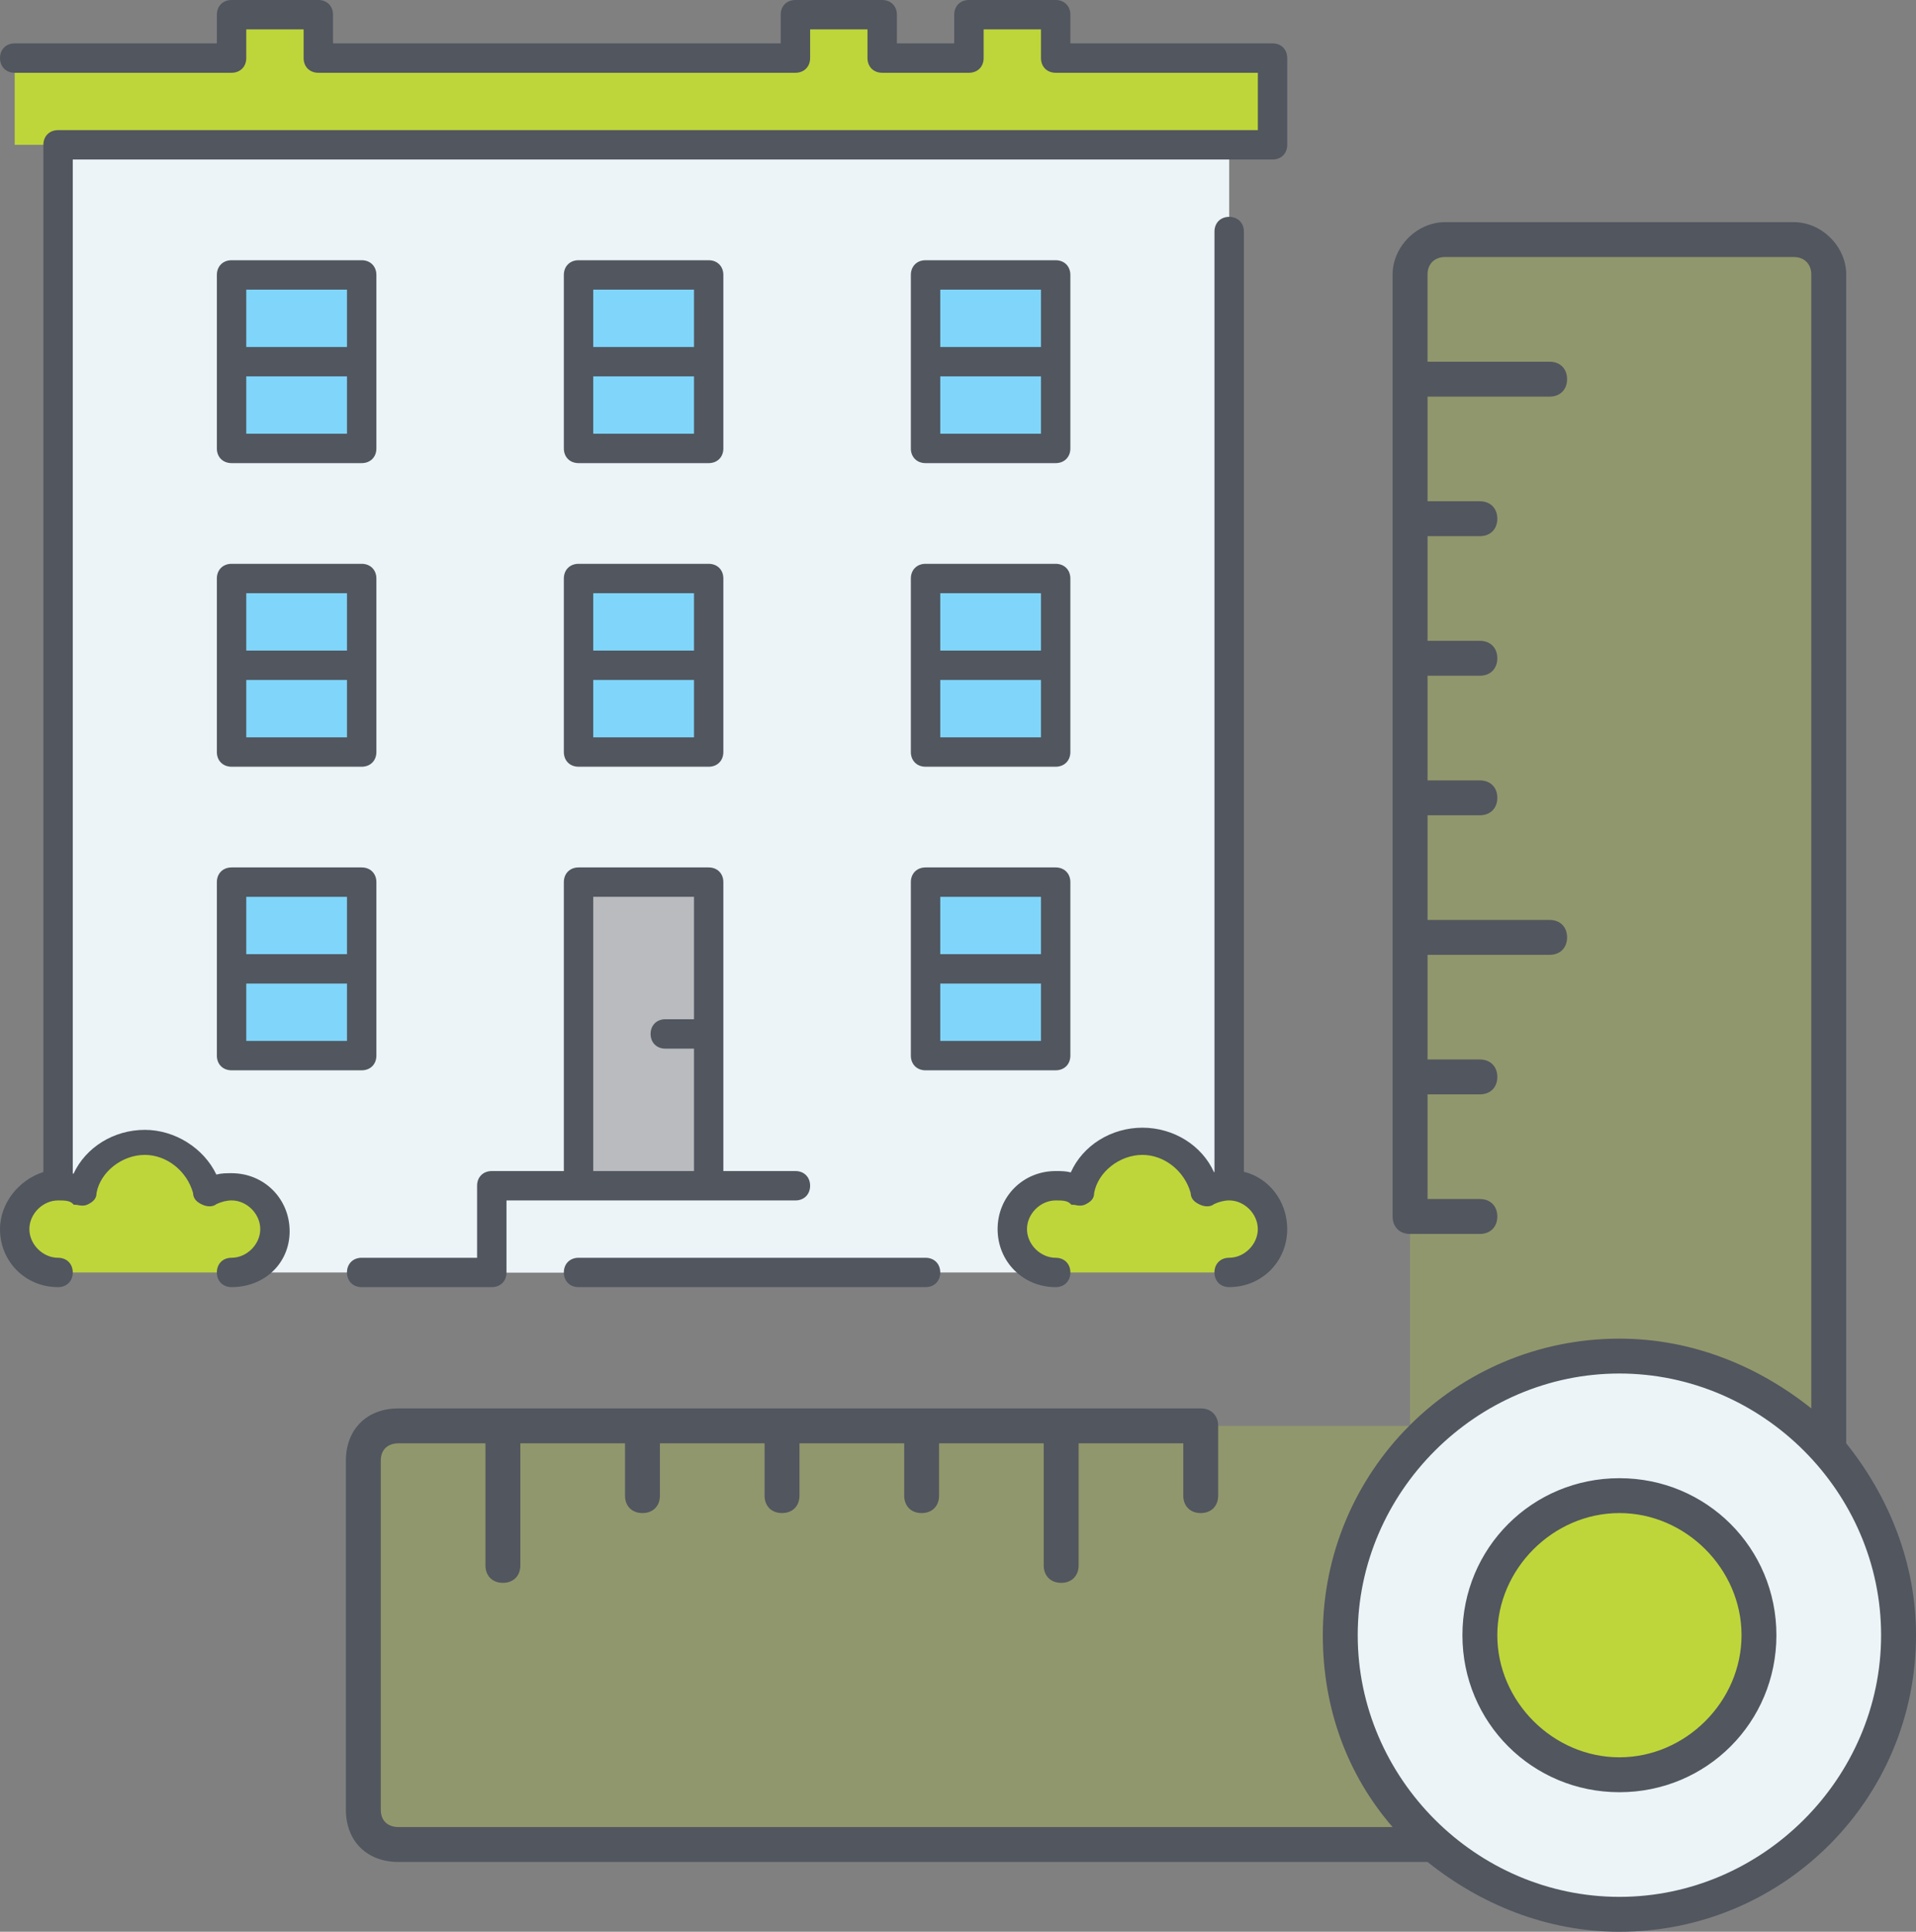
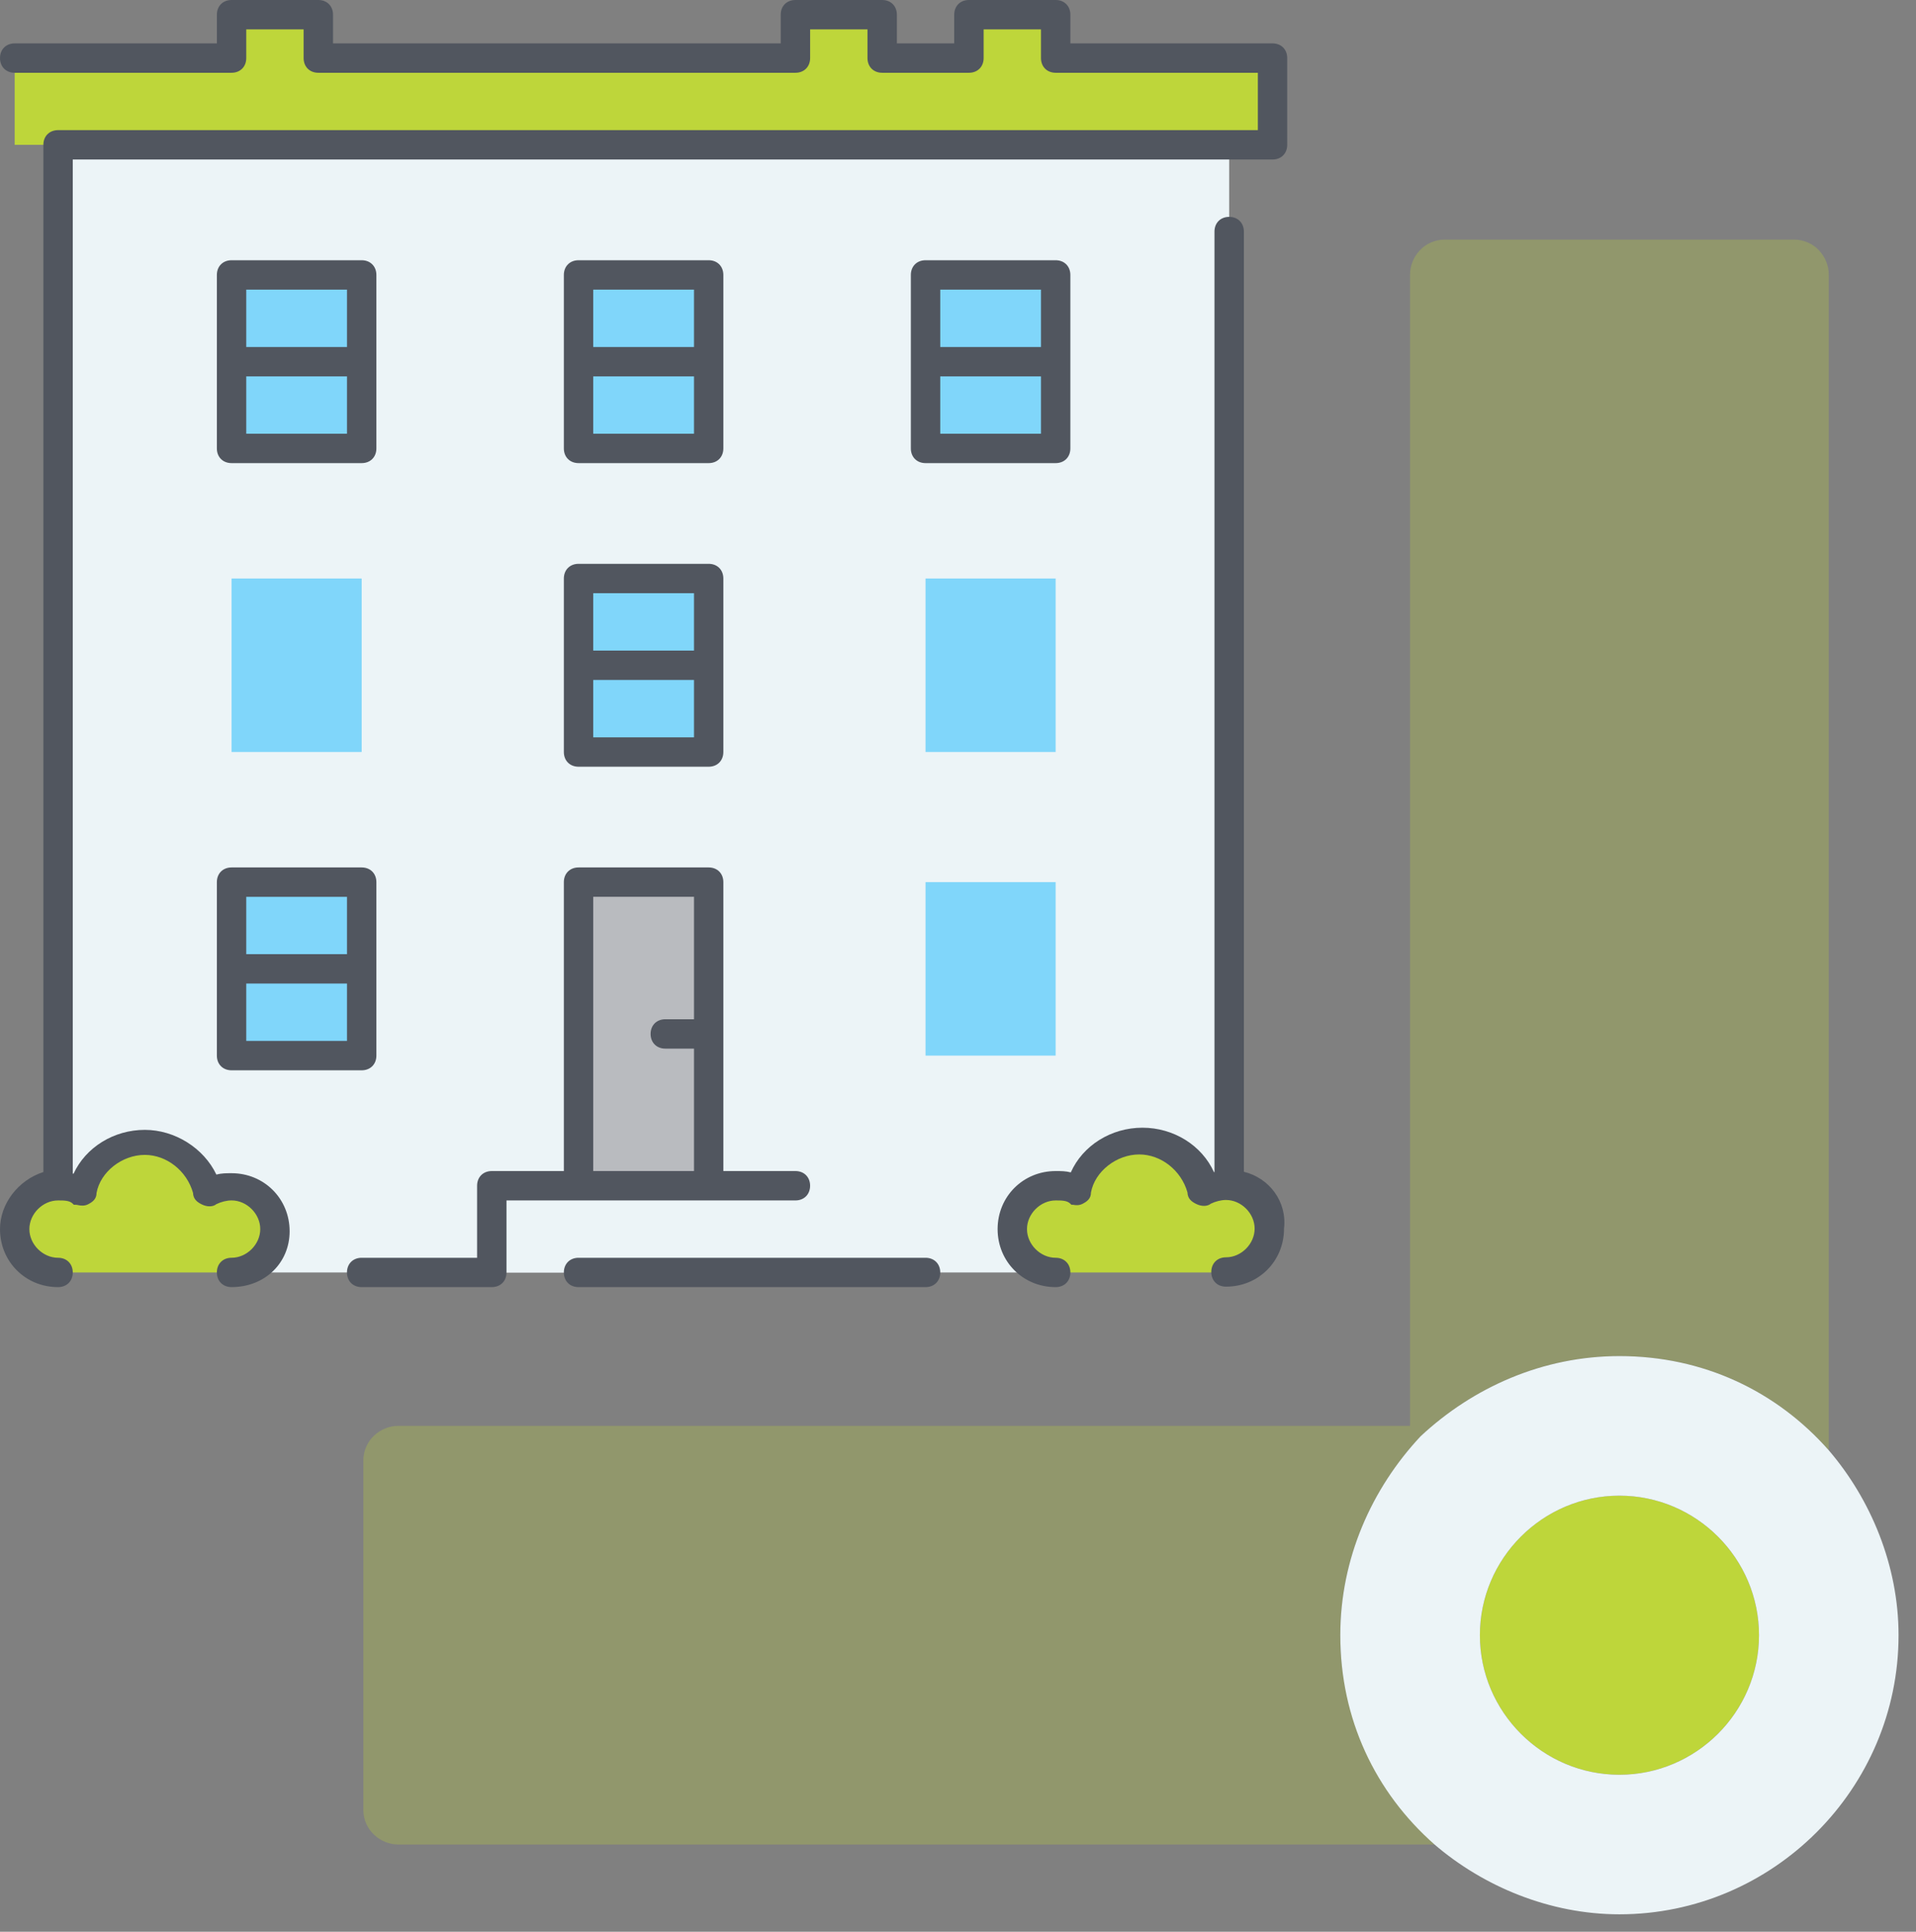
<svg xmlns="http://www.w3.org/2000/svg" version="1.1" id="Layer_1" x="0px" y="0px" width="108.062px" height="108.956px" viewBox="0 0 108.062 108.956" enable-background="new 0 0 108.062 108.956" xml:space="preserve">
  <rect x="0" y="0" width="108.062" height="108.956" fill="#808080" stroke="none" />
  <g>
    <path fill="#ECF4F7" d="M15.506,69.325c0-1.346-1.101-2.447-2.446-2.447c-0.489,0-0.979,0.123-1.346,0.367   c-0.367-1.59-1.834-2.812-3.546-2.812c-1.713,0-3.181,1.223-3.547,2.814c-0.367-0.246-0.856-0.369-1.346-0.369V8.168h66.05v58.709   c-0.489,0-0.979,0.123-1.347,0.369c-0.365-1.592-1.834-2.814-3.546-2.814s-3.181,1.223-3.548,2.814   c-0.366-0.246-0.855-0.369-1.345-0.369c-1.345,0-2.446,1.102-2.446,2.447c0,1.344,1.102,2.445,2.446,2.445H13.06   C14.406,71.771,15.506,70.669,15.506,69.325L15.506,69.325z" />
    <rect x="27.737" y="66.878" fill="#ECF4F7" width="17.125" height="4.893" />
  </g>
  <path fill="#BED63A" d="M13.06,66.878c1.346,0,2.446,1.102,2.446,2.447c0,1.344-1.101,2.445-2.446,2.445H3.275  c-1.345,0-2.446-1.102-2.446-2.445c0-1.346,1.101-2.447,2.446-2.447c0.489,0,0.979,0.123,1.346,0.367  c0.367-1.59,1.834-2.812,3.547-2.812c1.712,0,3.18,1.223,3.547,2.814C12.082,67.001,12.571,66.878,13.06,66.878z M69.325,66.878  c1.345,0,2.446,1.102,2.446,2.447c0,1.344-1.102,2.445-2.446,2.445H59.54c-1.345,0-2.446-1.102-2.446-2.445  c0-1.346,1.102-2.447,2.446-2.447c0.489,0,0.979,0.123,1.345,0.369c0.367-1.592,1.836-2.814,3.548-2.814s3.181,1.223,3.548,2.814  C68.346,67.001,68.835,66.878,69.325,66.878z" />
  <polygon fill="#B9BBBF" points="39.97,58.317 39.97,66.878 32.63,66.878 32.63,49.755 39.97,49.755 " />
  <path fill="#80D6FA" d="M52.2,49.755h7.339v9.785H52.2V49.755z M52.2,32.63h7.339v9.785H52.2V32.63z M52.2,15.507h7.339v9.785H52.2  V15.507z M32.63,15.507h7.339v9.785H32.63V15.507z M13.06,15.507h7.339v9.785H13.06V15.507z M32.63,32.63h7.339v9.785H32.63V32.63z   M13.06,32.63h7.339v9.785H13.06V32.63z M13.06,49.755h7.339v9.785H13.06V49.755z" />
  <polygon fill="#BED63A" points="59.54,2.052 59.54,3.276 71.771,3.276 71.771,8.168 69.325,8.168 3.275,8.168 0.829,8.168   0.829,3.276 13.06,3.276 13.06,0.829 17.953,0.829 17.953,3.276 44.862,3.276 44.862,0.829 49.754,0.829 49.754,3.276 54.647,3.276   54.647,0.829 59.54,0.829 " />
  <g>
    <path fill="#51565F" d="M13.06,26.121h7.339c0.488,0,0.829-0.34,0.829-0.828v-9.785c0-0.488-0.341-0.83-0.829-0.83H13.06   c-0.488,0-0.829,0.341-0.829,0.83v9.785C12.231,25.78,12.572,26.121,13.06,26.121z M13.889,19.571v-3.235h5.681v3.235H13.889z    M13.889,24.463v-3.235h5.681v3.235H13.889z" />
    <path fill="#51565F" d="M45.69,66.878c0-0.488-0.341-0.828-0.829-0.828h-4.064V49.755c0-0.488-0.34-0.829-0.828-0.829H32.63   c-0.488,0-0.829,0.341-0.829,0.829V66.05h-4.064c-0.488,0-0.829,0.34-0.829,0.828v4.064h-6.51c-0.488,0-0.829,0.34-0.829,0.828   s0.341,0.828,0.829,0.828h7.338c0.488,0,0.83-0.34,0.83-0.828v-4.062h16.295C45.35,67.708,45.69,67.366,45.69,66.878z    M36.694,58.317c0,0.488,0.341,0.828,0.829,0.828h1.618v6.904h-5.682V50.583h5.682v6.905h-1.618   C37.035,57.488,36.694,57.829,36.694,58.317z" />
-     <path fill="#51565F" d="M12.231,42.416c0,0.488,0.341,0.829,0.829,0.829h7.339c0.488,0,0.829-0.341,0.829-0.829V32.63   c0-0.488-0.341-0.829-0.829-0.829H13.06c-0.488,0-0.829,0.341-0.829,0.829V42.416z M13.889,36.694v-3.235h5.681v3.235H13.889z    M13.889,41.587v-3.235h5.681v3.235H13.889z" />
-     <path fill="#51565F" d="M70.154,66.091v-53.03c0-0.488-0.341-0.829-0.829-0.829s-0.829,0.341-0.829,0.829v53.044   c-0.01,0.004-0.02,0.008-0.027,0.012c-0.678-1.512-2.271-2.512-4.036-2.512c-1.769,0-3.366,1.006-4.04,2.521   c-0.301-0.076-0.541-0.076-0.853-0.076c-1.837,0-3.275,1.439-3.275,3.275s1.438,3.273,3.275,3.273c0.488,0,0.829-0.34,0.829-0.828   s-0.341-0.828-0.829-0.828c-0.862,0-1.618-0.756-1.618-1.617s0.756-1.617,1.618-1.617c0.331,0,0.644,0,0.825,0.182l0.063,0.062   h0.09c0.063,0,0.116,0.012,0.179,0.025c0.146,0.031,0.343,0.045,0.529-0.049c0.254-0.127,0.488-0.297,0.484-0.643   c0.215-1.184,1.436-2.146,2.722-2.146c1.229,0,2.368,0.898,2.719,2.139c0.013,0.363,0.24,0.527,0.487,0.65   c0.309,0.156,0.641,0.148,0.832-0.012c0.27-0.131,0.586-0.209,0.854-0.209c0.861,0,1.616,0.756,1.616,1.617   s-0.755,1.617-1.616,1.617c-0.488,0-0.829,0.34-0.829,0.828s0.341,0.828,0.829,0.828c1.837,0,3.274-1.438,3.274-3.273   C72.599,67.769,71.582,66.438,70.154,66.091z" />
+     <path fill="#51565F" d="M70.154,66.091v-53.03c0-0.488-0.341-0.829-0.829-0.829s-0.829,0.341-0.829,0.829v53.044   c-0.01,0.004-0.02,0.008-0.027,0.012c-0.678-1.512-2.271-2.512-4.036-2.512c-1.769,0-3.366,1.006-4.04,2.521   c-0.301-0.076-0.541-0.076-0.853-0.076c-1.837,0-3.275,1.439-3.275,3.275s1.438,3.273,3.275,3.273c0.488,0,0.829-0.34,0.829-0.828   s-0.341-0.828-0.829-0.828c-0.862,0-1.618-0.756-1.618-1.617s0.756-1.617,1.618-1.617c0.331,0,0.644,0,0.825,0.182l0.063,0.062   h0.09c0.146,0.031,0.343,0.045,0.529-0.049c0.254-0.127,0.488-0.297,0.484-0.643   c0.215-1.184,1.436-2.146,2.722-2.146c1.229,0,2.368,0.898,2.719,2.139c0.013,0.363,0.24,0.527,0.487,0.65   c0.309,0.156,0.641,0.148,0.832-0.012c0.27-0.131,0.586-0.209,0.854-0.209c0.861,0,1.616,0.756,1.616,1.617   s-0.755,1.617-1.616,1.617c-0.488,0-0.829,0.34-0.829,0.828s0.341,0.828,0.829,0.828c1.837,0,3.274-1.438,3.274-3.273   C72.599,67.769,71.582,66.438,70.154,66.091z" />
    <path fill="#51565F" d="M52.2,26.121h7.339c0.488,0,0.829-0.34,0.829-0.828v-9.785c0-0.488-0.341-0.83-0.829-0.83H52.2   c-0.488,0-0.828,0.341-0.828,0.83v9.785C51.372,25.78,51.712,26.121,52.2,26.121z M53.03,19.571v-3.235h5.681v3.235H53.03z    M53.03,24.463v-3.235h5.681v3.235H53.03z" />
-     <path fill="#51565F" d="M51.372,59.54c0,0.488,0.34,0.828,0.828,0.828h7.339c0.488,0,0.829-0.34,0.829-0.828v-9.785   c0-0.488-0.341-0.829-0.829-0.829H52.2c-0.488,0-0.828,0.341-0.828,0.829V59.54z M53.03,53.818v-3.235h5.681v3.235H53.03z    M53.03,58.711v-3.235h5.681v3.235H53.03z" />
-     <path fill="#51565F" d="M51.372,42.416c0,0.488,0.34,0.829,0.828,0.829h7.339c0.488,0,0.829-0.341,0.829-0.829V32.63   c0-0.488-0.341-0.829-0.829-0.829H52.2c-0.488,0-0.828,0.341-0.828,0.829V42.416z M53.03,36.694v-3.235h5.681v3.235H53.03z    M53.03,41.587v-3.235h5.681v3.235H53.03z" />
    <path fill="#51565F" d="M71.771,2.447H60.369V0.829C60.369,0.341,60.028,0,59.54,0h-4.893c-0.488,0-0.829,0.341-0.829,0.829v1.618   h-3.234V0.829C50.583,0.341,50.243,0,49.754,0h-4.893c-0.488,0-0.829,0.341-0.829,0.829v1.618H18.782V0.829   C18.782,0.341,18.441,0,17.953,0h-4.892c-0.488,0-0.829,0.341-0.829,0.829v1.618H0.829C0.341,2.447,0,2.788,0,3.276   c0,0.488,0.341,0.829,0.829,0.829H13.06c0.488,0,0.829-0.341,0.829-0.829V1.658h3.235v1.618c0,0.488,0.341,0.829,0.829,0.829   h26.909c0.488,0,0.829-0.341,0.829-0.829V1.658h3.235v1.618c0,0.488,0.341,0.829,0.829,0.829h4.893   c0.488,0,0.829-0.341,0.829-0.829V1.658h3.234v1.618c0,0.488,0.342,0.829,0.829,0.829h11.403v3.235H3.275   c-0.488,0-0.829,0.341-0.829,0.829v57.936C1.02,66.567,0,67.897,0,69.325c0,1.836,1.438,3.273,3.275,3.273   c0.488,0,0.829-0.34,0.829-0.828s-0.341-0.828-0.829-0.828c-0.862,0-1.618-0.756-1.618-1.617s0.756-1.617,1.618-1.617   c0.331,0,0.644,0,0.825,0.18l0.063,0.064h0.09c0.063,0,0.117,0.012,0.179,0.025c0.145,0.031,0.343,0.045,0.53-0.049   c0.252-0.127,0.486-0.297,0.483-0.643c0.215-1.184,1.436-2.146,2.722-2.146c1.229,0,2.368,0.898,2.719,2.139   c0.013,0.363,0.241,0.527,0.487,0.65c0.309,0.156,0.641,0.148,0.832-0.012c0.27-0.131,0.587-0.209,0.855-0.209   c0.862,0,1.618,0.756,1.618,1.617s-0.756,1.617-1.618,1.617c-0.488,0-0.829,0.34-0.829,0.828s0.341,0.828,0.829,0.828   c1.867,0,3.275-1.354,3.275-3.15c0-1.836-1.438-3.275-3.275-3.275c-0.313,0-0.554,0-0.857,0.076   c-0.711-1.494-2.342-2.521-4.035-2.521c-1.75,0-3.333,0.984-4.02,2.475c-0.015-0.004-0.03-0.008-0.044-0.012V8.997h67.667   c0.488,0,0.828-0.341,0.828-0.829V3.276C72.599,2.788,72.259,2.447,71.771,2.447z" />
    <path fill="#51565F" d="M12.231,59.54c0,0.488,0.341,0.828,0.829,0.828h7.339c0.488,0,0.829-0.34,0.829-0.828v-9.785   c0-0.488-0.341-0.829-0.829-0.829H13.06c-0.488,0-0.829,0.341-0.829,0.829V59.54z M13.889,53.818v-3.235h5.681v3.235H13.889z    M13.889,58.711v-3.235h5.681v3.235H13.889z" />
    <path fill="#51565F" d="M31.801,42.416c0,0.488,0.341,0.829,0.829,0.829h7.339c0.488,0,0.828-0.341,0.828-0.829V32.63   c0-0.488-0.34-0.829-0.828-0.829H32.63c-0.488,0-0.829,0.341-0.829,0.829V42.416z M33.459,36.694v-3.235h5.682v3.235H33.459z    M33.459,41.587v-3.235h5.682v3.235H33.459z" />
    <path fill="#51565F" d="M52.2,70.942H32.63c-0.488,0-0.829,0.34-0.829,0.828s0.341,0.828,0.829,0.828H52.2   c0.488,0,0.83-0.34,0.83-0.828S52.688,70.942,52.2,70.942z" />
    <path fill="#51565F" d="M32.63,26.121h7.339c0.488,0,0.828-0.34,0.828-0.828v-9.785c0-0.488-0.34-0.83-0.828-0.83H32.63   c-0.488,0-0.829,0.341-0.829,0.83v9.785C31.801,25.78,32.142,26.121,32.63,26.121z M33.459,19.571v-3.235h5.682v3.235H33.459z    M33.459,24.463v-3.235h5.682v3.235H33.459z" />
  </g>
  <path opacity="0.274" fill="#BED63A" d="M44.106,80.421h7.872h7.871h7.871h11.807l0.592,0.592  c-2.756,2.949-4.526,6.887-4.526,11.215c0,4.725,2.164,8.857,5.313,11.807H22.46c-0.984,0-1.968-0.785-1.968-1.967V82.39  c0-1.182,0.985-1.969,1.968-1.969h5.903h7.871H44.106L44.106,80.421z M91.334,76.487c-4.329,0-8.265,1.77-11.216,4.525l-0.592-0.592  V68.616v-7.873v-7.872V45v-7.872v-7.872v-7.871v-5.903c0-0.984,0.788-1.968,1.968-1.968h19.68c1.181,0,1.968,0.984,1.968,1.968V81.8  C100.19,78.454,96.058,76.487,91.334,76.487z" />
  <path fill="#BED63A" d="M91.334,84.358c4.329,0,7.872,3.541,7.872,7.869c0,4.332-3.543,7.873-7.872,7.873s-7.87-3.541-7.87-7.873  C83.464,87.899,87.005,84.358,91.334,84.358" />
  <path fill="#ECF4F7" d="M99.207,92.228c0-4.328-3.541-7.869-7.872-7.869c-4.329,0-7.87,3.541-7.87,7.869  c0,4.332,3.541,7.873,7.87,7.873S99.207,96.56,99.207,92.228 M103.142,81.8c2.361,2.754,3.936,6.492,3.936,10.43  c0,8.656-7.084,15.742-15.743,15.742c-3.937,0-7.675-1.574-10.429-3.938c-3.346-2.949-5.313-7.082-5.313-11.805  c0-4.33,1.771-8.268,4.526-11.217c2.951-2.756,6.887-4.525,11.216-4.525C96.058,76.487,100.19,78.454,103.142,81.8" />
-   <path fill="#51565F" d="M91.334,108.956c-4.132,0-7.87-1.574-10.822-3.938H22.46c-1.771,0-2.952-1.18-2.952-2.949V82.39  c0-1.771,1.181-2.951,2.952-2.951h45.26c0.591,0,0.984,0.393,0.984,0.982v3.938c0,0.59-0.394,0.982-0.984,0.982  c-0.59,0-0.983-0.393-0.983-0.982v-2.953h-5.903v6.887c0,0.592-0.395,0.984-0.984,0.984c-0.591,0-0.984-0.393-0.984-0.984v-6.887  h-5.903v2.953c0,0.59-0.393,0.982-0.983,0.982s-0.983-0.393-0.983-0.982v-2.953H45.09v2.953c0,0.59-0.394,0.982-0.984,0.982  c-0.59,0-0.984-0.393-0.984-0.982v-2.953h-5.903v2.953c0,0.59-0.394,0.982-0.985,0.982c-0.589,0-0.983-0.393-0.983-0.982v-2.953  h-5.903v6.887c0,0.592-0.394,0.984-0.985,0.984c-0.59,0-0.983-0.393-0.983-0.984v-6.887h-4.92c-0.394,0-0.984,0.197-0.984,0.984  v19.678c0,0.787,0.59,0.984,0.984,0.984h56.083c-2.557-2.951-3.936-6.691-3.936-10.822c0-9.25,7.479-16.727,16.728-16.727  c4.133,0,7.871,1.574,10.822,3.936V15.482c0-0.59-0.393-0.984-0.982-0.984h-19.68c-0.591,0-0.983,0.394-0.983,0.984v4.92h6.887  c0.591,0,0.984,0.394,0.984,0.984c0,0.59-0.394,0.984-0.984,0.984h-6.886v5.903h2.952c0.59,0,0.984,0.394,0.984,0.984  c0,0.59-0.395,0.984-0.984,0.984h-2.952v5.903h2.952c0.59,0,0.984,0.394,0.984,0.984c0,0.59-0.395,0.984-0.984,0.984h-2.952v5.904  h2.952c0.59,0,0.984,0.393,0.984,0.983s-0.395,0.984-0.984,0.984h-2.952v5.904h6.886c0.592,0,0.984,0.393,0.984,0.983  s-0.393,0.984-0.984,0.984h-6.886v5.903h2.952c0.59,0,0.984,0.395,0.984,0.984c0,0.592-0.395,0.983-0.984,0.983h-2.952v5.903h2.952  c0.59,0,0.984,0.395,0.984,0.986c0,0.588-0.395,0.984-0.984,0.984h-3.938c-0.59,0-0.984-0.396-0.984-0.984V15.483  c0-1.574,1.379-2.952,2.952-2.952h19.68c1.574,0,2.951,1.377,2.951,2.952v65.922c2.362,2.953,3.937,6.691,3.937,10.822  C108.062,101.478,100.583,108.956,91.334,108.956z M91.334,77.47c-8.067,0-14.759,6.689-14.759,14.758s6.691,14.76,14.759,14.76  s14.76-6.691,14.76-14.76S99.402,77.47,91.334,77.47z M91.334,101.085c-4.919,0-8.854-3.938-8.854-8.857  c0-4.918,3.936-8.854,8.854-8.854s8.855,3.936,8.855,8.854C100.19,97.147,96.254,101.085,91.334,101.085z M91.334,85.341  c-3.737,0-6.886,3.148-6.886,6.889c0,3.738,3.148,6.887,6.886,6.887c3.739,0,6.888-3.148,6.888-6.889  C98.222,88.489,95.074,85.341,91.334,85.341z" />
</svg>